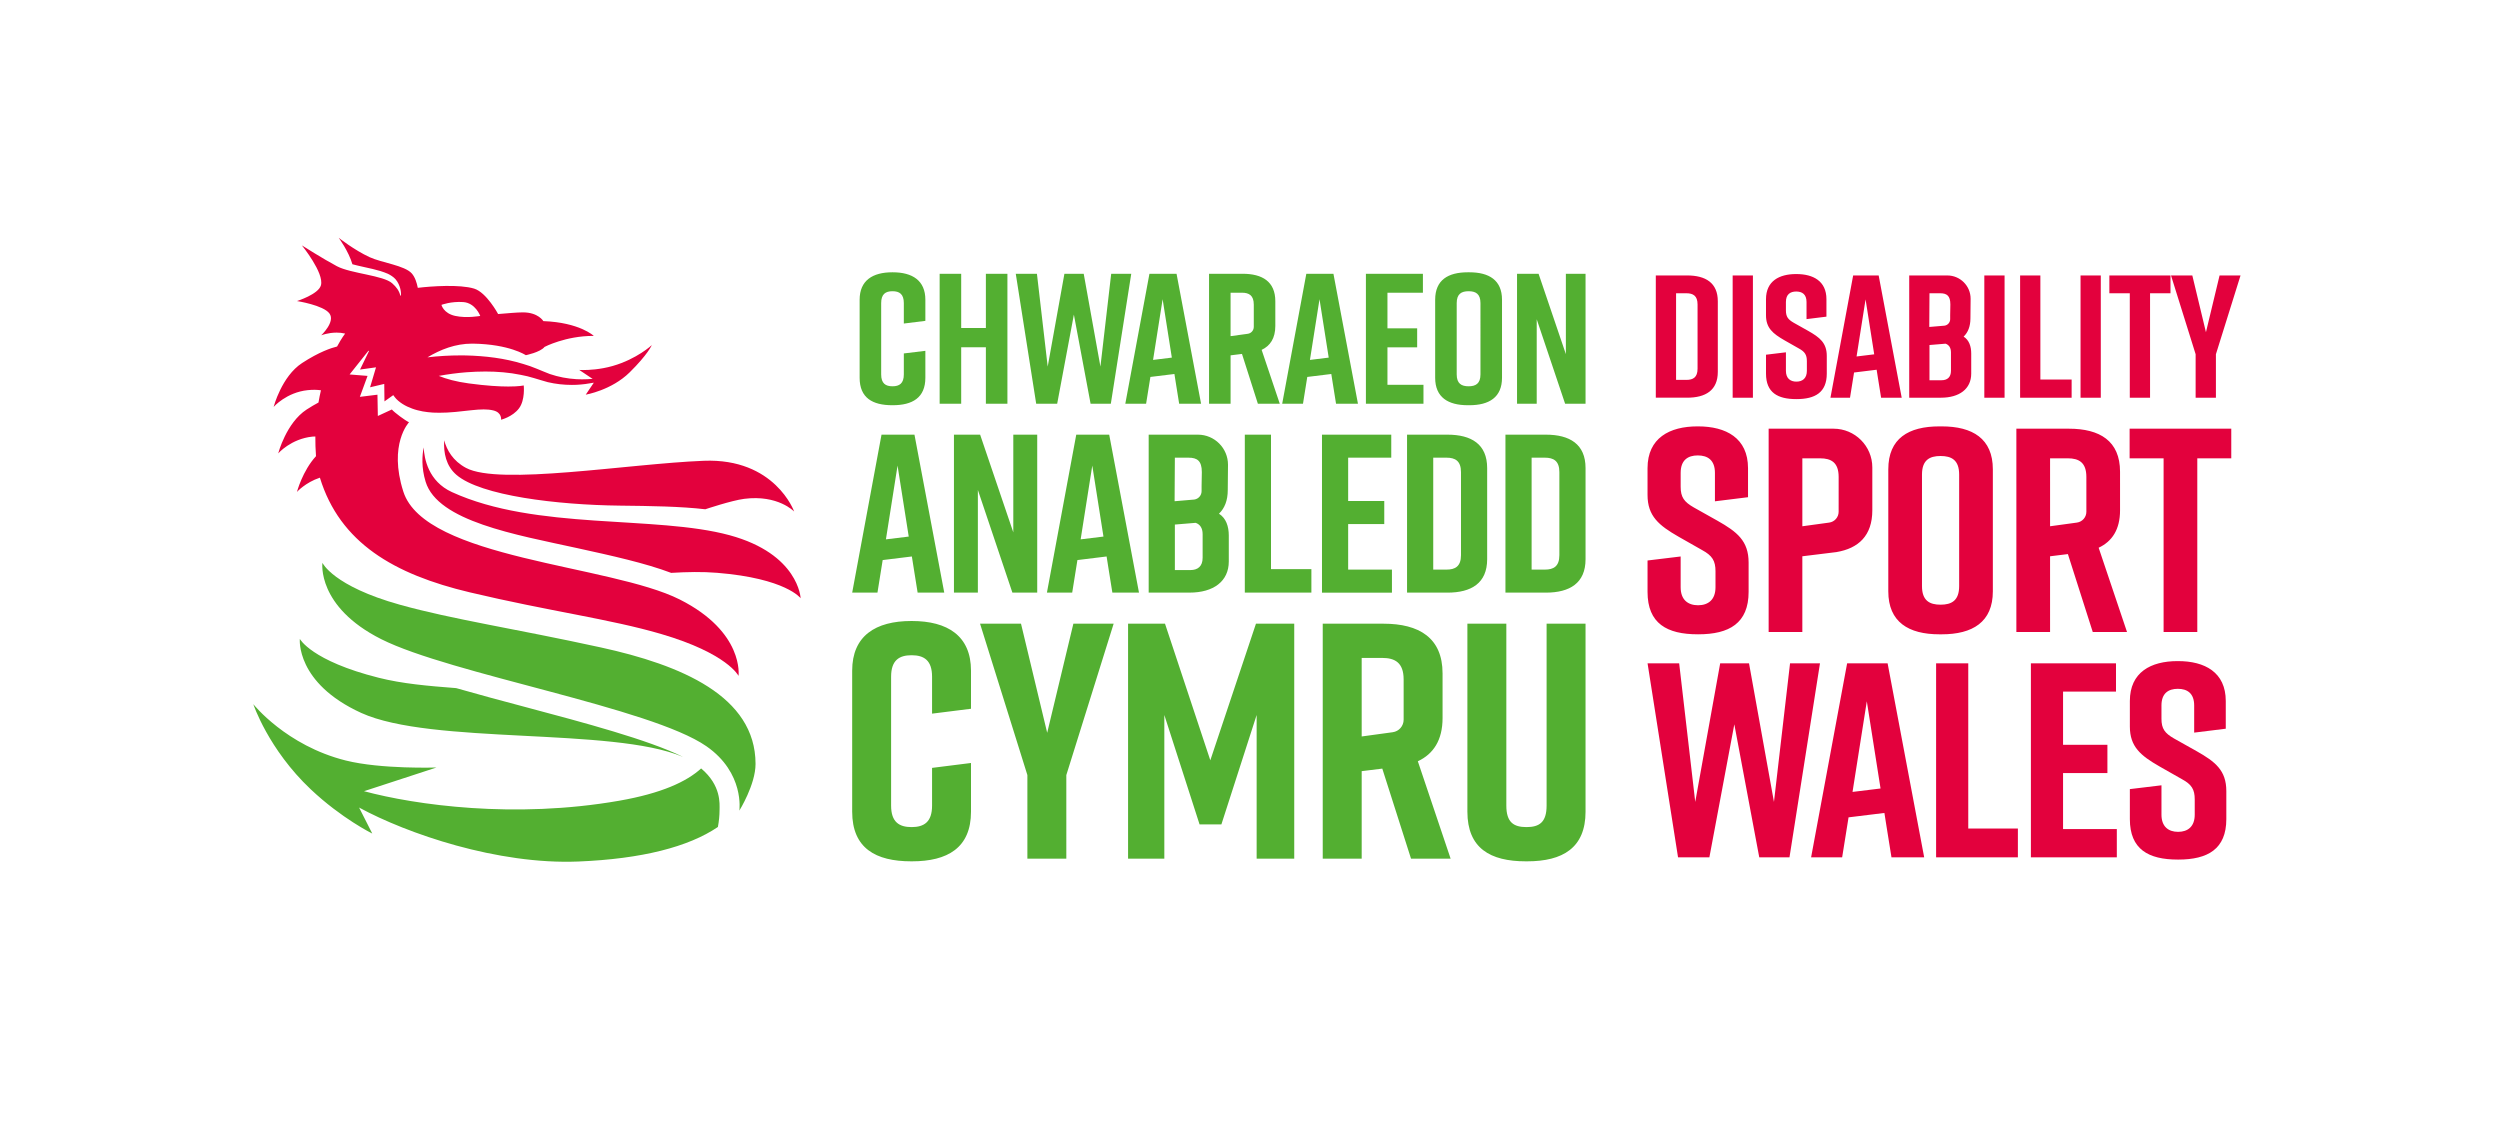
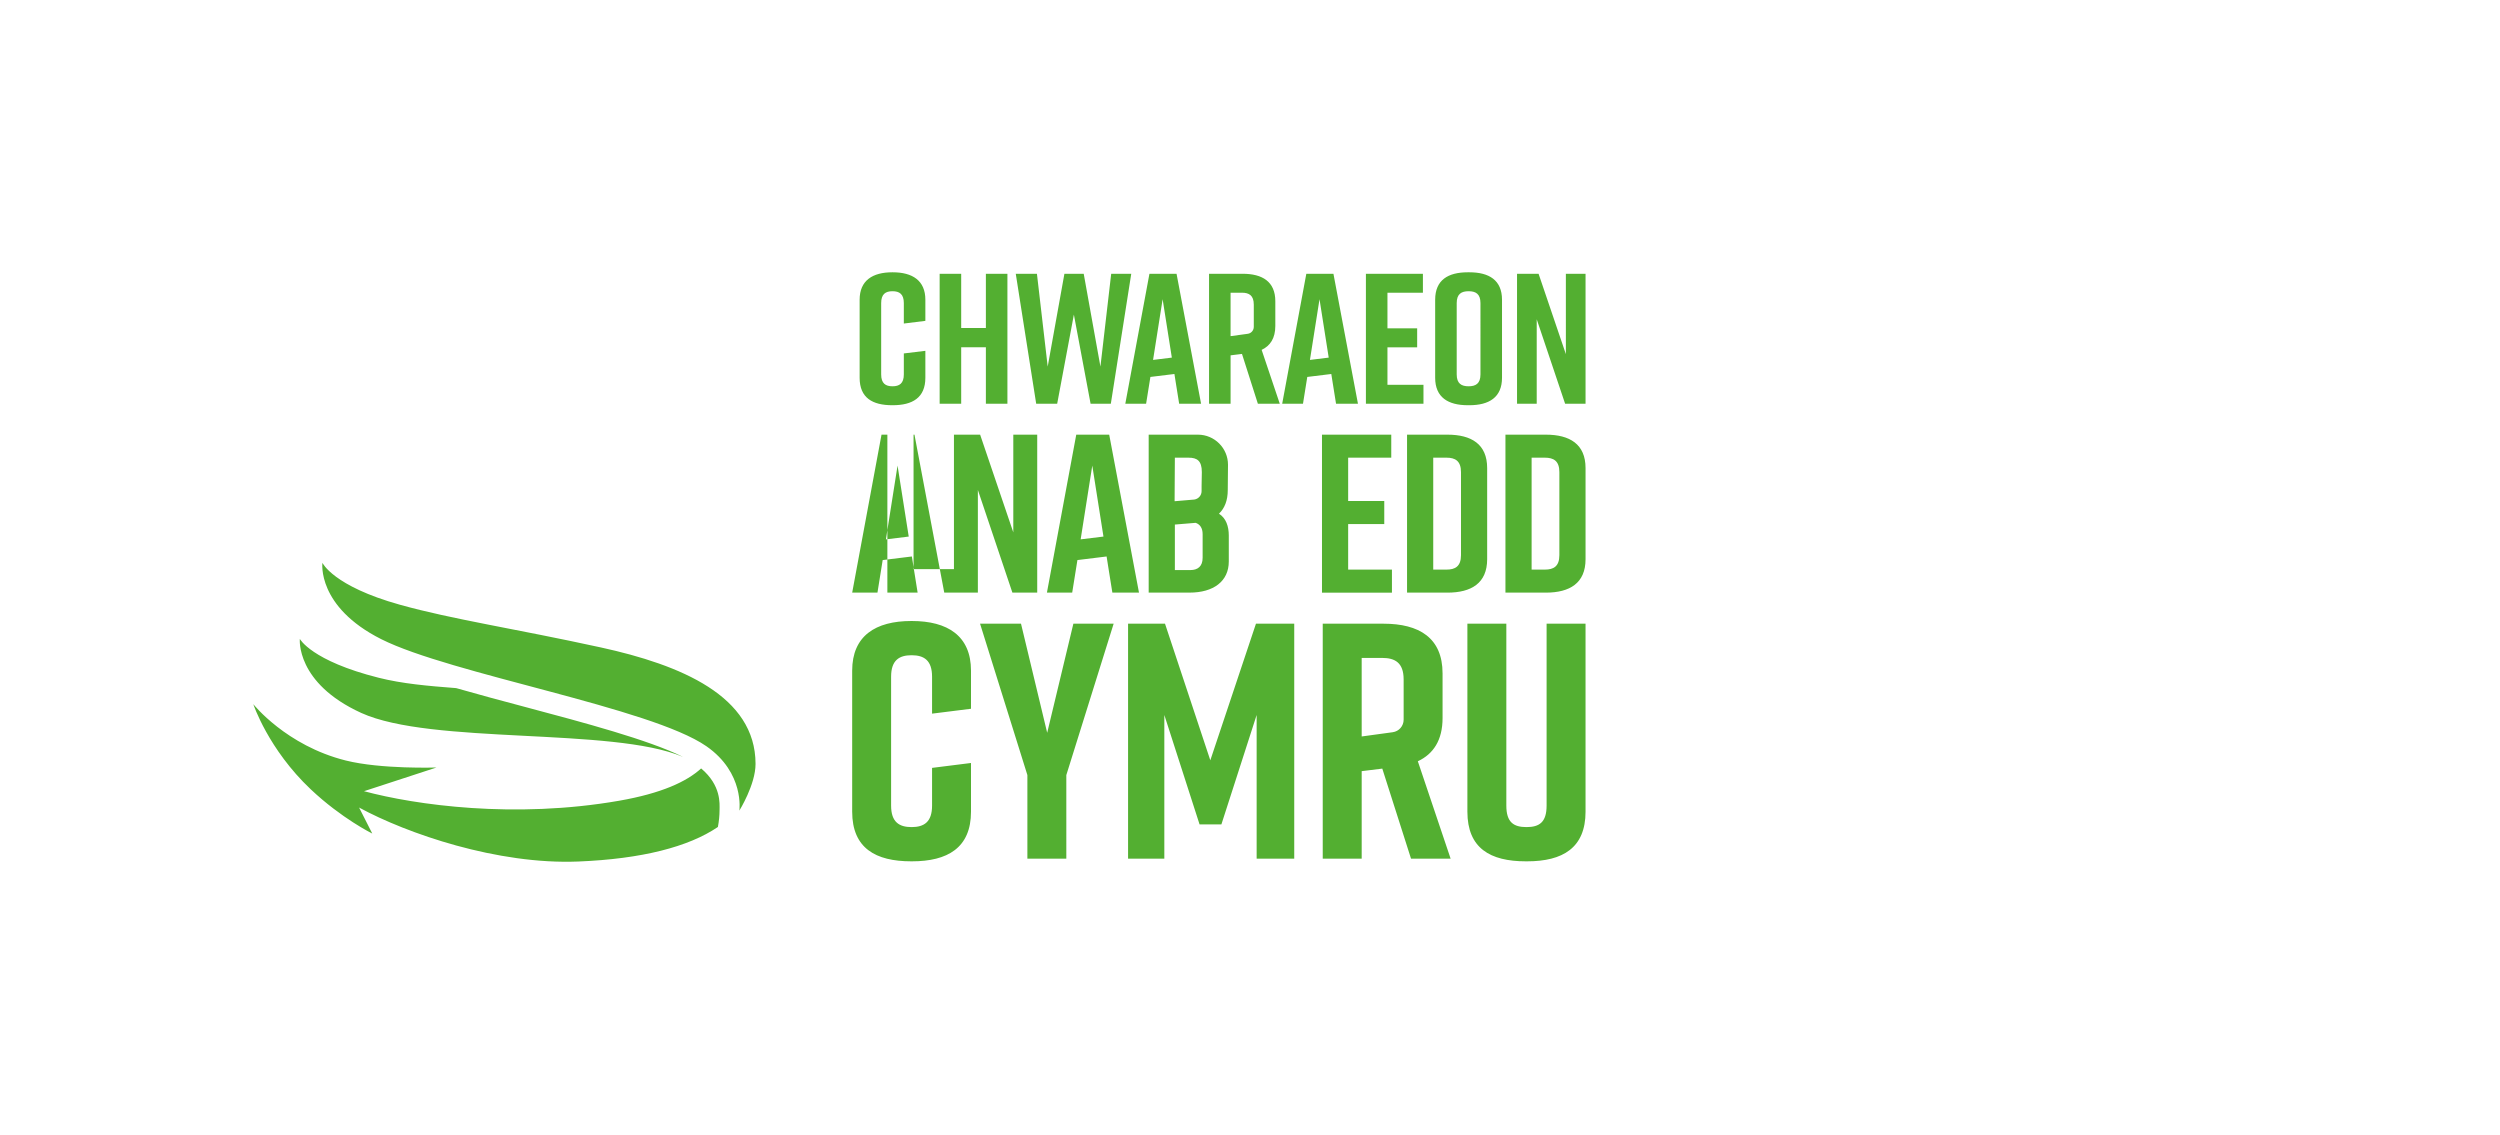
<svg xmlns="http://www.w3.org/2000/svg" version="1.1" id="Layer_1" x="0px" y="0px" viewBox="0 0 331.316 150.476" style="enable-background:new 0 0 331.316 150.476;" xml:space="preserve">
  <style type="text/css">
	.st0{fill:#53AF31;}
	.st1{fill:#E3013D;}
</style>
  <g>
-     <path class="st0" d="M122.635,50.061c0,2.658-1.723,3.642-4.331,3.642h-0.049c-2.609,0-4.331-0.959-4.331-3.642V39.727   c0-2.559,1.722-3.641,4.331-3.641h0.049c2.608,0,4.331,1.082,4.331,3.641v2.796l-2.854,0.354V40.17   c0-1.205-0.591-1.575-1.502-1.575s-1.501,0.37-1.501,1.575v9.448c0,1.206,0.591,1.575,1.501,1.575s1.502-0.369,1.502-1.575V46.84   l2.854-0.346V50.061z M127.383,36.282v7.185h3.272v-7.185h2.854v17.224h-2.854v-7.48h-3.272v7.48h-2.855V36.282H127.383z    M147.214,53.506h-2.682l-2.214-11.811l-2.214,11.811h-2.781l-2.707-17.224h2.805l1.428,12.303l2.214-12.303h2.559l2.214,12.303   l1.427-12.303h2.658L147.214,53.506z M181.019,53.506V36.282h7.554v2.51h-4.699v4.724h3.937v2.51h-3.937v4.97h4.773v2.51H181.019z    M194.528,36.086h0.197c2.608,0,4.331,1.033,4.331,3.641v10.334c0,2.609-1.723,3.642-4.331,3.642h-0.197   c-2.609,0-4.331-1.033-4.331-3.642V39.727C190.198,37.094,191.92,36.086,194.528,36.086z M194.626,51.193   c0.935,0,1.575-0.345,1.575-1.575V40.17c0-1.23-0.64-1.575-1.575-1.575c-0.934,0-1.575,0.345-1.575,1.575v9.448   C193.052,50.848,193.692,51.193,194.626,51.193z M201.047,53.506V36.282h2.855l3.617,10.654V36.282h2.608v17.224h-2.707   l-3.764-11.195v11.195H201.047z M155.924,36.282h-3.593l-3.198,17.224h2.756l0.503-3.139l0.065-0.412l3.184-0.391l0.182,1.154   l0.446,2.788h2.904L155.924,36.282z M152.811,47.698l0.062-0.393h0l1.206-7.652l1.069,6.785l0.15,0.954L152.811,47.698z    M176.715,36.282h-3.593l-3.198,17.224h2.756l0.503-3.139l0.065-0.412l3.184-0.391l0.182,1.154l0.446,2.788h2.904L176.715,36.282z    M173.602,47.698l0.062-0.393h0l1.206-7.652l1.069,6.785l0.15,0.954L173.602,47.698z M169.604,53.505l-2.403-7.139   c1.139-0.532,1.813-1.543,1.813-3.17v-2.333h0v-0.939c0-2.608-1.722-3.642-4.33-3.642h-4.453v4.688h0v5.31h0v7.225h0h2.854h0v-5.93   v-0.484l1.511-0.186l2.106,6.6H169.604z M164.585,38.792c0.935,0,1.575,0.345,1.575,1.575v0.604h0v1.783v0.566   c0,0.463-0.342,0.855-0.801,0.918l-2.275,0.311v-0.492v-3.3h0v-1.964H164.585z M126.423,78.539V57.604h3.47l4.396,12.95v-12.95   h3.17v20.935h-3.29l-4.576-13.607v13.607H126.423z M173.794,78.539h-8.823V57.604h3.47v17.825h5.353V78.539z M175.198,78.539   V57.604h9.181v3.051h-5.712v5.742h4.785v3.051h-4.785v6.041h5.802v3.051H175.198z M197.088,62.03v12.083   c0,3.17-2.094,4.426-5.264,4.426h-5.353V57.604h5.353C194.995,57.604,197.088,58.861,197.088,62.03z M191.706,60.654h-1.765v14.833   h1.765c1.136,0,1.914-0.418,1.914-1.914V62.568C193.62,61.073,192.841,60.654,191.706,60.654z M210.127,62.03v12.083   c0,3.17-2.094,4.426-5.263,4.426h-5.353V57.604h5.353C208.033,57.604,210.127,58.861,210.127,62.03z M204.744,60.654h-1.765v14.833   h1.765c1.136,0,1.914-0.418,1.914-1.914V62.568C206.658,61.073,205.88,60.654,204.744,60.654z M121.191,57.604h-4.367   l-3.887,20.935h3.349l0.612-3.815l0.079-0.501l3.869-0.475l0.221,1.402l0.542,3.388h3.529L121.191,57.604z M117.408,71.479   l0.075-0.477h0l1.466-9.3l1.299,8.247l0.183,1.16L117.408,71.479z M146.999,57.604h-4.367l-3.887,20.935h3.349l0.612-3.815   l0.079-0.501l3.869-0.475l0.221,1.402l0.542,3.388h3.529L146.999,57.604z M143.215,71.479l0.075-0.477h0l1.466-9.3l1.299,8.247   l0.183,1.16L143.215,71.479z M161.546,68.078c0.739-0.71,1.165-1.729,1.165-3.139l0.032-3.345c0-2.203-1.786-3.99-3.99-3.99h-6.523   v10.224v10.709v0h3.47v0h1.943c3.171,0,5.204-1.495,5.204-4.126v-3.439C162.847,69.763,162.49,68.676,161.546,68.078z    M155.668,65.985l0.032-5.33h1.824c1.137,0,1.751,0.419,1.751,1.914l-0.032,1.832v0.688c0,0.563-0.416,1.039-0.973,1.115   l-2.602,0.221V65.985z M159.379,73.933c0,1.106-0.629,1.615-1.615,1.615h-2.063v-4.217l0-1.814l2.756-0.228   c0.576,0.201,0.923,0.688,0.923,1.504V73.933z M128.683,107.565c0,4.805-3.114,6.584-7.829,6.584h-0.089   c-4.717,0-7.829-1.734-7.829-6.584V88.883c0-4.626,3.113-6.583,7.829-6.583h0.089c4.715,0,7.829,1.956,7.829,6.583v5.047   l-5.159,0.647v-4.894c0-2.179-1.069-2.847-2.715-2.847s-2.713,0.668-2.713,2.847v17.082c0,2.18,1.068,2.847,2.713,2.847   s2.715-0.667,2.715-2.847v-5l5.159-0.649V107.565z M141.316,113.794h-5.161v-11.077l-6.272-20.062h5.427l3.47,14.459l3.47-14.459   h5.338l-6.272,20.062V113.794z M161.866,109.256h-2.892l-4.67-14.502v19.04h-4.805V82.654h4.894l6.005,18.106l6.05-18.106h5.072   v31.139h-4.982v-19.04L161.866,109.256z M210.127,107.565c0,4.805-3.026,6.584-7.741,6.584h-0.177   c-4.715,0-7.741-1.734-7.741-6.584V82.654h5.161v24.11c0,2.224,0.977,2.847,2.668,2.847c1.691,0,2.668-0.623,2.668-2.847v-24.11   h5.161V107.565z M192.245,113.794l-4.345-12.907c2.059-0.962,3.278-2.79,3.278-5.732v-4.218h-0.001v-1.698   c0-4.715-3.113-6.584-7.829-6.584h-8.051v8.476h0.001v9.6h-0.001v13.063h0.001h5.16h0.001v-10.721v-0.876l2.731-0.336l3.807,11.932   H192.245z M183.171,87.192c1.691,0,2.847,0.623,2.847,2.847v1.092h0.001v3.224v1.024c0,0.837-0.618,1.546-1.447,1.659l-4.113,0.563   v-0.89v-5.966h-0.001v-3.551H183.171z M79.613,85.799c-11.38-2.489-19.629-3.706-26.612-5.655   c-8.874-2.476-10.272-5.558-10.272-5.558s-0.778,5.805,7.798,10.122c9.213,4.628,35.724,9.068,43.088,14.187   c5.096,3.543,4.367,8.533,4.367,8.533s2.147-3.439,2.147-6.187C100.129,92.242,90.232,88.122,79.613,85.799z M92.918,101.837   c-1.907,1.749-5.252,3.301-10.865,4.282c-13.875,2.423-26.989,0.566-33.814-1.264l9.612-3.141c0,0-7.324,0.249-12.023-0.926   C37.912,98.809,33.57,93.32,33.57,93.32s1.979,5.968,7.605,11.28c4.099,3.871,8.162,5.869,8.162,5.869l-1.749-3.447   c6.364,3.462,18.359,7.59,29.056,7.153c8.386-0.342,14.588-1.928,18.497-4.578c0.135-0.735,0.22-1.496,0.22-2.282   C95.359,106.536,95.606,104.1,92.918,101.837z M47.867,94.479c9.325,4.248,33.267,1.869,42.582,5.808   c0.003-0.002,0.005-0.004,0.008-0.005c-4.507-2.232-13.069-4.514-20.747-6.559c-3.215-0.856-6.355-1.694-9.256-2.529   c-3.759-0.289-7.136-0.584-10.267-1.373c-8.927-2.245-10.451-5.152-10.451-5.152S39.152,90.5,47.867,94.479z" />
-     <path class="st1" d="M227.655,39.93v9.351c0,2.453-1.62,3.425-4.074,3.425h-4.143V36.504h4.143   C226.035,36.504,227.655,37.477,227.655,39.93z M223.49,38.865h-1.366v11.48h1.366c0.879,0,1.481-0.323,1.481-1.481v-8.518   C224.971,39.189,224.369,38.865,223.49,38.865z M229.623,52.707V36.504h2.684v16.203H229.623z M239.413,42.291v-2.268   c0-1.019-0.579-1.389-1.366-1.389c-0.788,0-1.366,0.37-1.366,1.389v1.111c0,0.833,0.277,1.203,1.041,1.643l1.898,1.065   c1.551,0.879,2.477,1.597,2.477,3.333v2.338c0,2.499-1.551,3.379-4.004,3.379h-0.046c-2.454,0-4.005-0.856-4.005-3.379v-2.504   l2.639-0.319v2.453c0,0.995,0.578,1.434,1.388,1.434s1.389-0.439,1.389-1.434v-1.274c0-0.833-0.255-1.249-1.065-1.689l-1.875-1.065   c-1.573-0.902-2.477-1.643-2.477-3.333v-2.129c0-2.408,1.76-3.333,3.982-3.333h0.046c2.222,0,3.982,0.925,3.982,3.333v2.312   L239.413,42.291z M262.975,52.707V36.504h2.684v16.203H262.975z M274.547,52.707h-6.829V36.504h2.685v13.795h4.143V52.707z    M275.727,52.707V36.504h2.684v16.203H275.727z M287.647,38.865h-2.708v13.841h-2.685V38.865h-2.708v-2.361h8.101V38.865z    M293.664,52.707h-2.685v-5.764l-3.263-10.439h2.824l1.806,7.523l1.806-7.523h2.778l-3.263,10.439V52.707z M248.972,36.504h-3.38   l-3.009,16.203h2.592l0.473-2.952l0.061-0.388l2.995-0.368l0.171,1.085l0.42,2.622h2.731L248.972,36.504z M246.044,47.243   l0.058-0.369h0l1.135-7.198l1.005,6.383l0.141,0.898L246.044,47.243z M260.232,44.611c0.572-0.549,0.902-1.338,0.902-2.429   l0.025-2.589c0-1.705-1.383-3.088-3.088-3.088h-5.049v7.913v8.289v0h2.685v0h1.504c2.454,0,4.028-1.157,4.028-3.194v-2.662   C261.239,45.915,260.962,45.073,260.232,44.611z M255.682,42.99l0.025-4.125h1.412c0.88,0,1.355,0.324,1.355,1.481l-0.025,1.418   v0.533c0,0.436-0.322,0.804-0.753,0.863l-2.014,0.171V42.99z M258.554,49.142c0,0.856-0.487,1.25-1.25,1.25h-1.597v-3.264l0-1.404   l2.133-0.177c0.446,0.156,0.714,0.532,0.714,1.164V49.142z M257.023,56.507h0.308c4.079,0,6.774,1.616,6.774,5.695v16.164   c0,4.081-2.694,5.697-6.774,5.697h-0.308c-4.079,0-6.774-1.616-6.774-5.697V62.202C250.25,58.084,252.944,56.507,257.023,56.507z    M257.177,80.137c1.463,0,2.463-0.539,2.463-2.463V62.895c0-1.924-1-2.463-2.463-2.463s-2.463,0.539-2.463,2.463v14.779   C254.714,79.598,255.714,80.137,257.177,80.137z M295.702,60.739h-4.503v23.016h-4.465V60.739h-4.503v-3.926h13.471V60.739z    M242.997,56.813h-8.605v26.942h4.465V74.48v-0.758l4.513-0.555c2.928-0.49,4.761-2.176,4.761-5.538v-5.681   C248.132,59.112,245.833,56.813,242.997,56.813z M243.668,66.936v0.886c0,0.724-0.535,1.337-1.252,1.435l-3.558,0.487v-0.77v-8.235   h2.348c1.463,0,2.463,0.539,2.463,2.463V66.936z M281.885,83.755l-3.759-11.167c1.782-0.832,2.836-2.414,2.836-4.96V63.98h-0.001   V62.51c0-4.079-2.693-5.697-6.774-5.697h-6.966v7.334h0.001v8.306h-0.001v11.302h0.001h4.465h0.001V74.48v-0.758l2.363-0.291   l3.294,10.324H281.885z M274.035,60.739c1.463,0,2.463,0.539,2.463,2.463v0.945h0.001v2.789v0.886c0,0.724-0.535,1.337-1.252,1.435   l-3.558,0.487v-0.77v-5.162h-0.001v-3.073H274.035z M227.274,66.436v-3.771c0-1.694-0.963-2.31-2.271-2.31   c-1.31,0-2.271,0.616-2.271,2.31v1.847c0,1.385,0.461,2.001,1.732,2.732l3.155,1.771c2.579,1.461,4.118,2.655,4.118,5.542v3.887   c0,4.156-2.579,5.618-6.658,5.618h-0.077c-4.081,0-6.659-1.424-6.659-5.618v-4.164l4.388-0.531v4.079   c0,1.655,0.961,2.385,2.308,2.385s2.31-0.73,2.31-2.385V75.71c0-1.385-0.424-2.077-1.771-2.809l-3.118-1.771   c-2.616-1.5-4.118-2.732-4.118-5.542v-3.54c0-4.004,2.926-5.542,6.62-5.542h0.077c3.695,0,6.62,1.538,6.62,5.542v3.845   L227.274,66.436z M237.153,113.622h-4.004l-3.306-17.633l-3.306,17.633h-4.152l-4.041-25.716h4.189l2.13,18.369l3.306-18.369h3.821   l3.306,18.369l2.132-18.369h3.967L237.153,113.622z M267.423,113.622h-10.838V87.906h4.262v21.895h6.576V113.622z M269.147,113.622   V87.906h11.278v3.747h-7.016v7.053h5.878v3.747h-5.878v7.42h7.126v3.747H269.147z M250.158,87.906h-5.364l-4.775,25.716h4.114   l0.751-4.686l0.097-0.615l4.753-0.583l0.271,1.722l0.666,4.162h4.335L250.158,87.906z M245.51,104.95l0.092-0.586h-0.001   l1.801-11.424l1.595,10.13l0.225,1.425L245.51,104.95z M290.786,97.091v-3.6c0-1.617-0.919-2.205-2.167-2.205   c-1.25,0-2.168,0.588-2.168,2.205v1.763c0,1.322,0.44,1.909,1.653,2.608l3.012,1.69c2.461,1.395,3.931,2.534,3.931,5.29v3.71   c0,3.967-2.461,5.363-6.355,5.363h-0.073c-3.895,0-6.356-1.359-6.356-5.363v-3.975l4.189-0.506v3.893   c0,1.58,0.918,2.276,2.203,2.276c1.286,0,2.205-0.697,2.205-2.276v-2.021c0-1.322-0.404-1.983-1.69-2.681l-2.976-1.69   c-2.497-1.432-3.931-2.608-3.931-5.29v-3.379c0-3.822,2.792-5.29,6.319-5.29h0.073c3.526,0,6.319,1.468,6.319,5.29v3.67   L290.786,97.091z M61.753,62.007c-1.732-0.93-2.534-2.345-2.889-3.661c-0.094,1.676,0.248,3.402,1.625,4.585   c3.219,2.768,13.367,3.983,21.628,4.078c4.106,0.047,8.038,0.1,11.353,0.483c0,0,3.479-1.168,5.161-1.383   c4.49-0.574,6.617,1.685,6.617,1.685s-2.538-7.104-11.993-6.728C83.249,61.464,66.172,64.381,61.753,62.007z M96.681,70.928   c-9.855-2.67-25.631-0.606-36.79-5.714c-3.12-1.428-3.669-4.421-3.741-5.918c-0.205,1.031-0.325,2.646,0.255,4.546   c1.604,5.248,11.958,7.016,20.056,8.791c4.644,1.018,9.061,1.996,12.486,3.289c2.127-0.128,4.147-0.168,6.1-0.008   c9.139,0.745,11.057,3.367,11.057,3.367S105.857,73.422,96.681,70.928z M90.082,79.448c-9.213-4.628-33.773-5.355-36.63-14.298   c-2.009-6.287,0.753-9.191,0.753-9.191c-0.467-0.198-1.969-1.314-2.275-1.691l-1.857,0.859l-0.05-2.82l-2.332,0.286l1.019-2.777   l-2.378-0.191l2.503-3.152l0.062,0.062l-1.183,2.44l2.118-0.295l-0.786,2.646l1.878-0.447l0.028,2.316l1.166-0.83l0.202,0.269   c0.247,0.329,0.649,0.659,1.04,0.907c0.402,0.255,0.838,0.453,1.285,0.615c0.446,0.169,0.914,0.273,1.381,0.367   c0.451,0.081,0.908,0.126,1.366,0.158c0.264,0.012,0.542,0.018,0.834,0.018c0.647,0,1.364-0.032,2.157-0.109   c1.541-0.149,2.72-0.333,3.721-0.333c0.453,0,0.87,0.038,1.267,0.133c1.179,0.283,1.035,1.233,1.035,1.233s1.516-0.37,2.371-1.5   c0.845-1.117,0.632-3.04,0.632-3.04s-0.589,0.141-2.037,0.141c-1.158,0-2.865-0.09-5.259-0.414   c-1.686-0.228-2.973-0.589-3.962-0.994c1.209-0.223,2.438-0.385,3.653-0.481c0.838-0.062,1.681-0.099,2.522-0.099   c1.574,0,3.146,0.126,4.69,0.441c1.211,0.21,2.286,0.616,3.584,0.969c1.056,0.248,2.126,0.364,3.189,0.364   c0.209,0,0.418-0.005,0.626-0.013c0.77-0.037,1.53-0.143,2.283-0.282l-1.07,1.587c0,0,3.405-0.576,5.818-2.955   c2.413-2.379,2.939-3.614,2.939-3.614s-1.975,1.848-5.181,2.765c-1.648,0.472-3.17,0.542-3.931,0.542   c-0.322,0-0.507-0.013-0.507-0.013l1.772,1.185c-0.469,0.036-0.938,0.058-1.406,0.058c-0.238,0-0.477-0.006-0.714-0.018   c-1.214-0.07-2.41-0.295-3.547-0.683c-1.082-0.408-2.321-1.005-3.545-1.341c-2.465-0.762-5.026-1.059-7.577-1.124   c-0.23-0.004-0.459-0.006-0.688-0.006c-1.476,0-2.937,0.085-4.414,0.258c1.729-1.038,3.705-1.816,5.909-1.816   c0.046,0,0.093,0,0.14,0.001c4.816,0.072,6.99,1.53,6.99,1.53s1.911-0.383,2.481-1.097c0,0,2.777-1.46,6.463-1.46   c0.022,0,0.044,0,0.066,0c0,0-1.875-1.778-6.688-1.959c0,0-0.67-1.158-2.707-1.158c-0.014,0-0.028,0-0.042,0   c-0.738,0.005-1.964,0.113-3.245,0.221c0,0-1.54-2.871-3.182-3.371c-1.916-0.583-5.678-0.32-7.464-0.102   c-0.128-0.66-0.361-1.415-0.8-1.911c-0.93-1.052-3.988-1.417-5.583-2.152c-2.043-0.941-4.099-2.569-4.099-2.569   s1.314,1.774,1.816,3.506c0.234,0.061,0.468,0.122,0.704,0.178c1.315,0.325,2.679,0.517,4.005,1.088   c0.32,0.153,0.756,0.427,1.005,0.718c0.691,0.807,0.769,1.859,0.709,2.171c-0.018,0.015-0.053-0.006-0.071,0.009   c-0.157-0.668-0.52-1.133-1.076-1.638c-1.156-1.051-5.498-1.295-7.321-2.262c-1.823-0.967-4.649-2.763-4.649-2.763   s2.976,3.66,2.523,5.29c-0.332,1.193-3.178,2.085-3.178,2.085s3.516,0.548,4.313,1.655c0.797,1.107-1.099,2.885-1.099,2.885   s0.889-0.357,2.038-0.357c0.359,0,0.743,0.035,1.133,0.126c0,0-0.462,0.59-1.067,1.716c-0.737,0.178-2.347,0.698-4.641,2.192   c-2.71,1.765-3.767,5.814-3.767,5.814s1.685-1.933,4.528-2.224c0.692-0.071,1.26-0.049,1.741,0.017   c-0.121,0.516-0.229,1.059-0.326,1.625c-0.485,0.261-0.998,0.555-1.569,0.927c-2.71,1.765-3.767,5.814-3.767,5.814   s1.685-1.933,4.528-2.224c0.143-0.015,0.259-0.01,0.393-0.017c-0.011,0.831,0.025,1.709,0.086,2.609   c-1.794,1.957-2.524,4.739-2.524,4.739s1.116-1.252,3.041-1.89c2.653,8.648,9.836,12.814,19.856,15.195   c10.574,2.513,18.578,3.529,25.353,5.517c8.846,2.593,10.272,5.558,10.272,5.558S98.658,83.766,90.082,79.448z M61.387,40.031   c1.62,0.11,2.259,1.837,2.259,1.837s-1.777,0.337-3.328-0.004c-1.551-0.34-1.816-1.461-1.816-1.461S59.767,39.92,61.387,40.031z" />
+     <path class="st0" d="M122.635,50.061c0,2.658-1.723,3.642-4.331,3.642h-0.049c-2.609,0-4.331-0.959-4.331-3.642V39.727   c0-2.559,1.722-3.641,4.331-3.641h0.049c2.608,0,4.331,1.082,4.331,3.641v2.796l-2.854,0.354V40.17   c0-1.205-0.591-1.575-1.502-1.575s-1.501,0.37-1.501,1.575v9.448c0,1.206,0.591,1.575,1.501,1.575s1.502-0.369,1.502-1.575V46.84   l2.854-0.346V50.061z M127.383,36.282v7.185h3.272v-7.185h2.854v17.224h-2.854v-7.48h-3.272v7.48h-2.855V36.282H127.383z    M147.214,53.506h-2.682l-2.214-11.811l-2.214,11.811h-2.781l-2.707-17.224h2.805l1.428,12.303l2.214-12.303h2.559l2.214,12.303   l1.427-12.303h2.658L147.214,53.506z M181.019,53.506V36.282h7.554v2.51h-4.699v4.724h3.937v2.51h-3.937v4.97h4.773v2.51H181.019z    M194.528,36.086h0.197c2.608,0,4.331,1.033,4.331,3.641v10.334c0,2.609-1.723,3.642-4.331,3.642h-0.197   c-2.609,0-4.331-1.033-4.331-3.642V39.727C190.198,37.094,191.92,36.086,194.528,36.086z M194.626,51.193   c0.935,0,1.575-0.345,1.575-1.575V40.17c0-1.23-0.64-1.575-1.575-1.575c-0.934,0-1.575,0.345-1.575,1.575v9.448   C193.052,50.848,193.692,51.193,194.626,51.193z M201.047,53.506V36.282h2.855l3.617,10.654V36.282h2.608v17.224h-2.707   l-3.764-11.195v11.195H201.047z M155.924,36.282h-3.593l-3.198,17.224h2.756l0.503-3.139l0.065-0.412l3.184-0.391l0.182,1.154   l0.446,2.788h2.904L155.924,36.282z M152.811,47.698l0.062-0.393h0l1.206-7.652l1.069,6.785l0.15,0.954L152.811,47.698z    M176.715,36.282h-3.593l-3.198,17.224h2.756l0.503-3.139l0.065-0.412l3.184-0.391l0.182,1.154l0.446,2.788h2.904L176.715,36.282z    M173.602,47.698l0.062-0.393h0l1.206-7.652l1.069,6.785l0.15,0.954L173.602,47.698z M169.604,53.505l-2.403-7.139   c1.139-0.532,1.813-1.543,1.813-3.17v-2.333h0v-0.939c0-2.608-1.722-3.642-4.33-3.642h-4.453v4.688h0v5.31h0v7.225h0h2.854h0v-5.93   v-0.484l1.511-0.186l2.106,6.6H169.604z M164.585,38.792c0.935,0,1.575,0.345,1.575,1.575v0.604h0v1.783v0.566   c0,0.463-0.342,0.855-0.801,0.918l-2.275,0.311v-0.492v-3.3h0v-1.964H164.585z M126.423,78.539V57.604h3.47l4.396,12.95v-12.95   h3.17v20.935h-3.29l-4.576-13.607v13.607H126.423z h-8.823V57.604h3.47v17.825h5.353V78.539z M175.198,78.539   V57.604h9.181v3.051h-5.712v5.742h4.785v3.051h-4.785v6.041h5.802v3.051H175.198z M197.088,62.03v12.083   c0,3.17-2.094,4.426-5.264,4.426h-5.353V57.604h5.353C194.995,57.604,197.088,58.861,197.088,62.03z M191.706,60.654h-1.765v14.833   h1.765c1.136,0,1.914-0.418,1.914-1.914V62.568C193.62,61.073,192.841,60.654,191.706,60.654z M210.127,62.03v12.083   c0,3.17-2.094,4.426-5.263,4.426h-5.353V57.604h5.353C208.033,57.604,210.127,58.861,210.127,62.03z M204.744,60.654h-1.765v14.833   h1.765c1.136,0,1.914-0.418,1.914-1.914V62.568C206.658,61.073,205.88,60.654,204.744,60.654z M121.191,57.604h-4.367   l-3.887,20.935h3.349l0.612-3.815l0.079-0.501l3.869-0.475l0.221,1.402l0.542,3.388h3.529L121.191,57.604z M117.408,71.479   l0.075-0.477h0l1.466-9.3l1.299,8.247l0.183,1.16L117.408,71.479z M146.999,57.604h-4.367l-3.887,20.935h3.349l0.612-3.815   l0.079-0.501l3.869-0.475l0.221,1.402l0.542,3.388h3.529L146.999,57.604z M143.215,71.479l0.075-0.477h0l1.466-9.3l1.299,8.247   l0.183,1.16L143.215,71.479z M161.546,68.078c0.739-0.71,1.165-1.729,1.165-3.139l0.032-3.345c0-2.203-1.786-3.99-3.99-3.99h-6.523   v10.224v10.709v0h3.47v0h1.943c3.171,0,5.204-1.495,5.204-4.126v-3.439C162.847,69.763,162.49,68.676,161.546,68.078z    M155.668,65.985l0.032-5.33h1.824c1.137,0,1.751,0.419,1.751,1.914l-0.032,1.832v0.688c0,0.563-0.416,1.039-0.973,1.115   l-2.602,0.221V65.985z M159.379,73.933c0,1.106-0.629,1.615-1.615,1.615h-2.063v-4.217l0-1.814l2.756-0.228   c0.576,0.201,0.923,0.688,0.923,1.504V73.933z M128.683,107.565c0,4.805-3.114,6.584-7.829,6.584h-0.089   c-4.717,0-7.829-1.734-7.829-6.584V88.883c0-4.626,3.113-6.583,7.829-6.583h0.089c4.715,0,7.829,1.956,7.829,6.583v5.047   l-5.159,0.647v-4.894c0-2.179-1.069-2.847-2.715-2.847s-2.713,0.668-2.713,2.847v17.082c0,2.18,1.068,2.847,2.713,2.847   s2.715-0.667,2.715-2.847v-5l5.159-0.649V107.565z M141.316,113.794h-5.161v-11.077l-6.272-20.062h5.427l3.47,14.459l3.47-14.459   h5.338l-6.272,20.062V113.794z M161.866,109.256h-2.892l-4.67-14.502v19.04h-4.805V82.654h4.894l6.005,18.106l6.05-18.106h5.072   v31.139h-4.982v-19.04L161.866,109.256z M210.127,107.565c0,4.805-3.026,6.584-7.741,6.584h-0.177   c-4.715,0-7.741-1.734-7.741-6.584V82.654h5.161v24.11c0,2.224,0.977,2.847,2.668,2.847c1.691,0,2.668-0.623,2.668-2.847v-24.11   h5.161V107.565z M192.245,113.794l-4.345-12.907c2.059-0.962,3.278-2.79,3.278-5.732v-4.218h-0.001v-1.698   c0-4.715-3.113-6.584-7.829-6.584h-8.051v8.476h0.001v9.6h-0.001v13.063h0.001h5.16h0.001v-10.721v-0.876l2.731-0.336l3.807,11.932   H192.245z M183.171,87.192c1.691,0,2.847,0.623,2.847,2.847v1.092h0.001v3.224v1.024c0,0.837-0.618,1.546-1.447,1.659l-4.113,0.563   v-0.89v-5.966h-0.001v-3.551H183.171z M79.613,85.799c-11.38-2.489-19.629-3.706-26.612-5.655   c-8.874-2.476-10.272-5.558-10.272-5.558s-0.778,5.805,7.798,10.122c9.213,4.628,35.724,9.068,43.088,14.187   c5.096,3.543,4.367,8.533,4.367,8.533s2.147-3.439,2.147-6.187C100.129,92.242,90.232,88.122,79.613,85.799z M92.918,101.837   c-1.907,1.749-5.252,3.301-10.865,4.282c-13.875,2.423-26.989,0.566-33.814-1.264l9.612-3.141c0,0-7.324,0.249-12.023-0.926   C37.912,98.809,33.57,93.32,33.57,93.32s1.979,5.968,7.605,11.28c4.099,3.871,8.162,5.869,8.162,5.869l-1.749-3.447   c6.364,3.462,18.359,7.59,29.056,7.153c8.386-0.342,14.588-1.928,18.497-4.578c0.135-0.735,0.22-1.496,0.22-2.282   C95.359,106.536,95.606,104.1,92.918,101.837z M47.867,94.479c9.325,4.248,33.267,1.869,42.582,5.808   c0.003-0.002,0.005-0.004,0.008-0.005c-4.507-2.232-13.069-4.514-20.747-6.559c-3.215-0.856-6.355-1.694-9.256-2.529   c-3.759-0.289-7.136-0.584-10.267-1.373c-8.927-2.245-10.451-5.152-10.451-5.152S39.152,90.5,47.867,94.479z" />
  </g>
</svg>